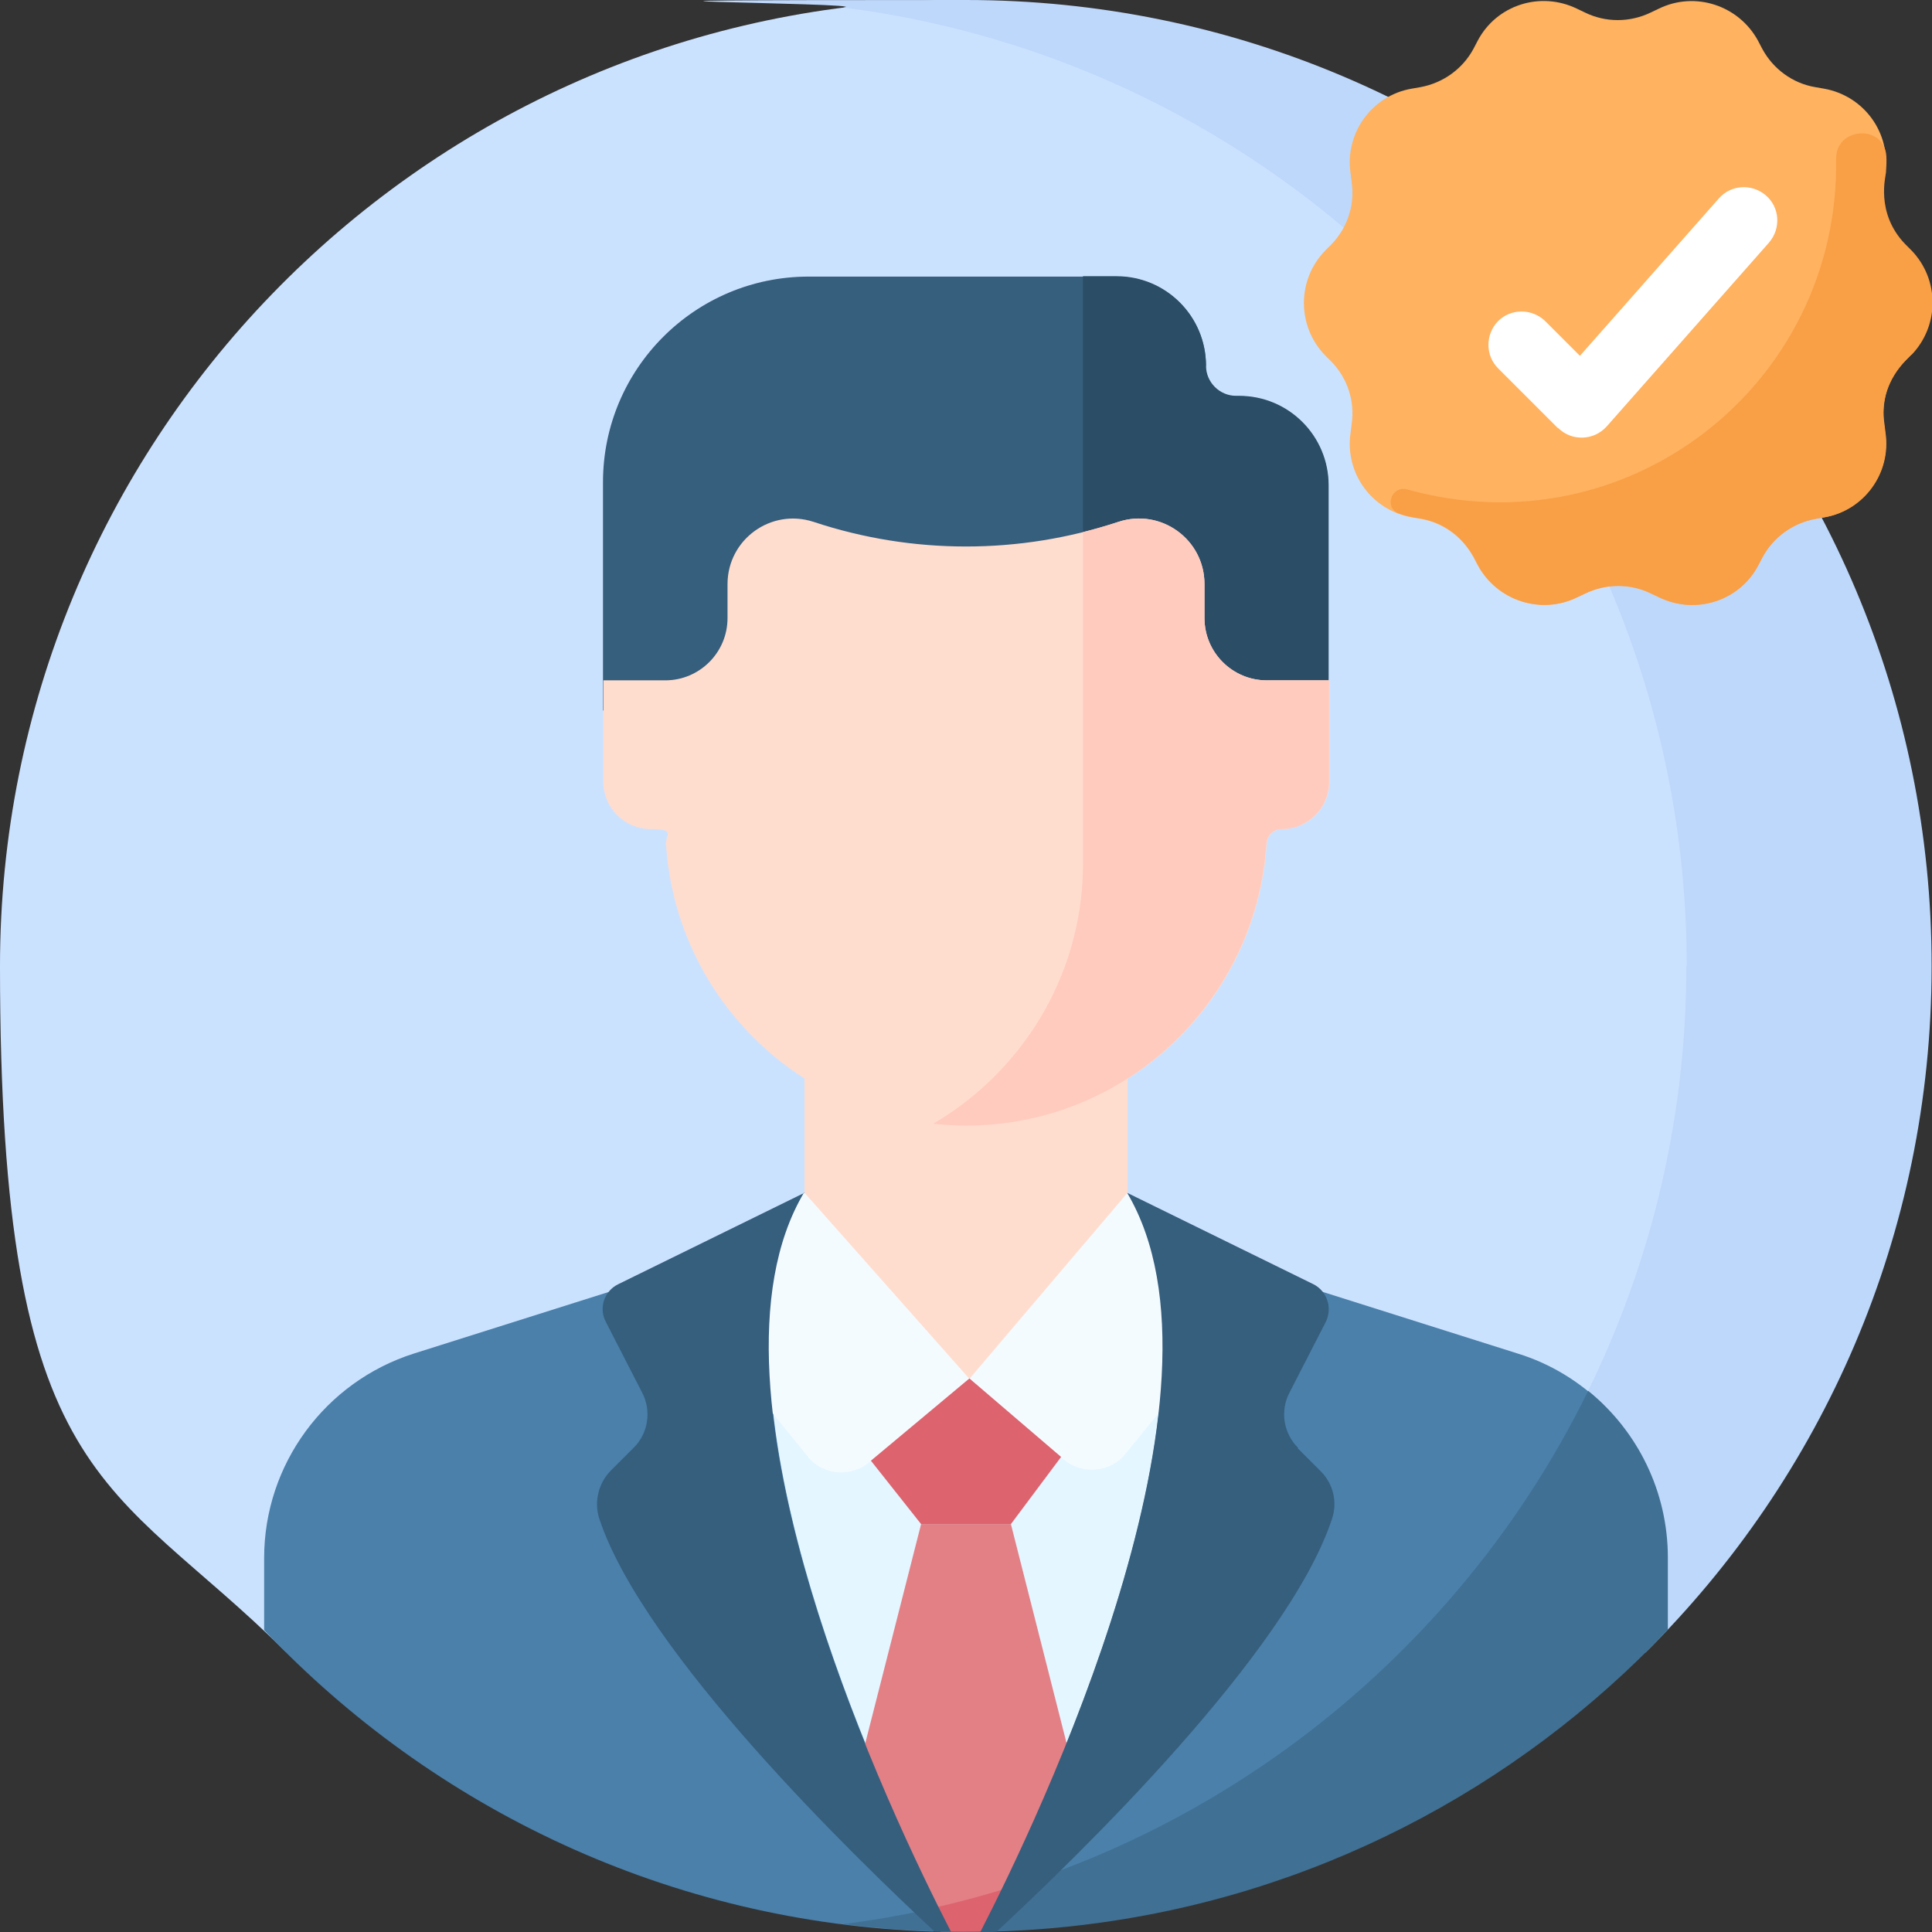
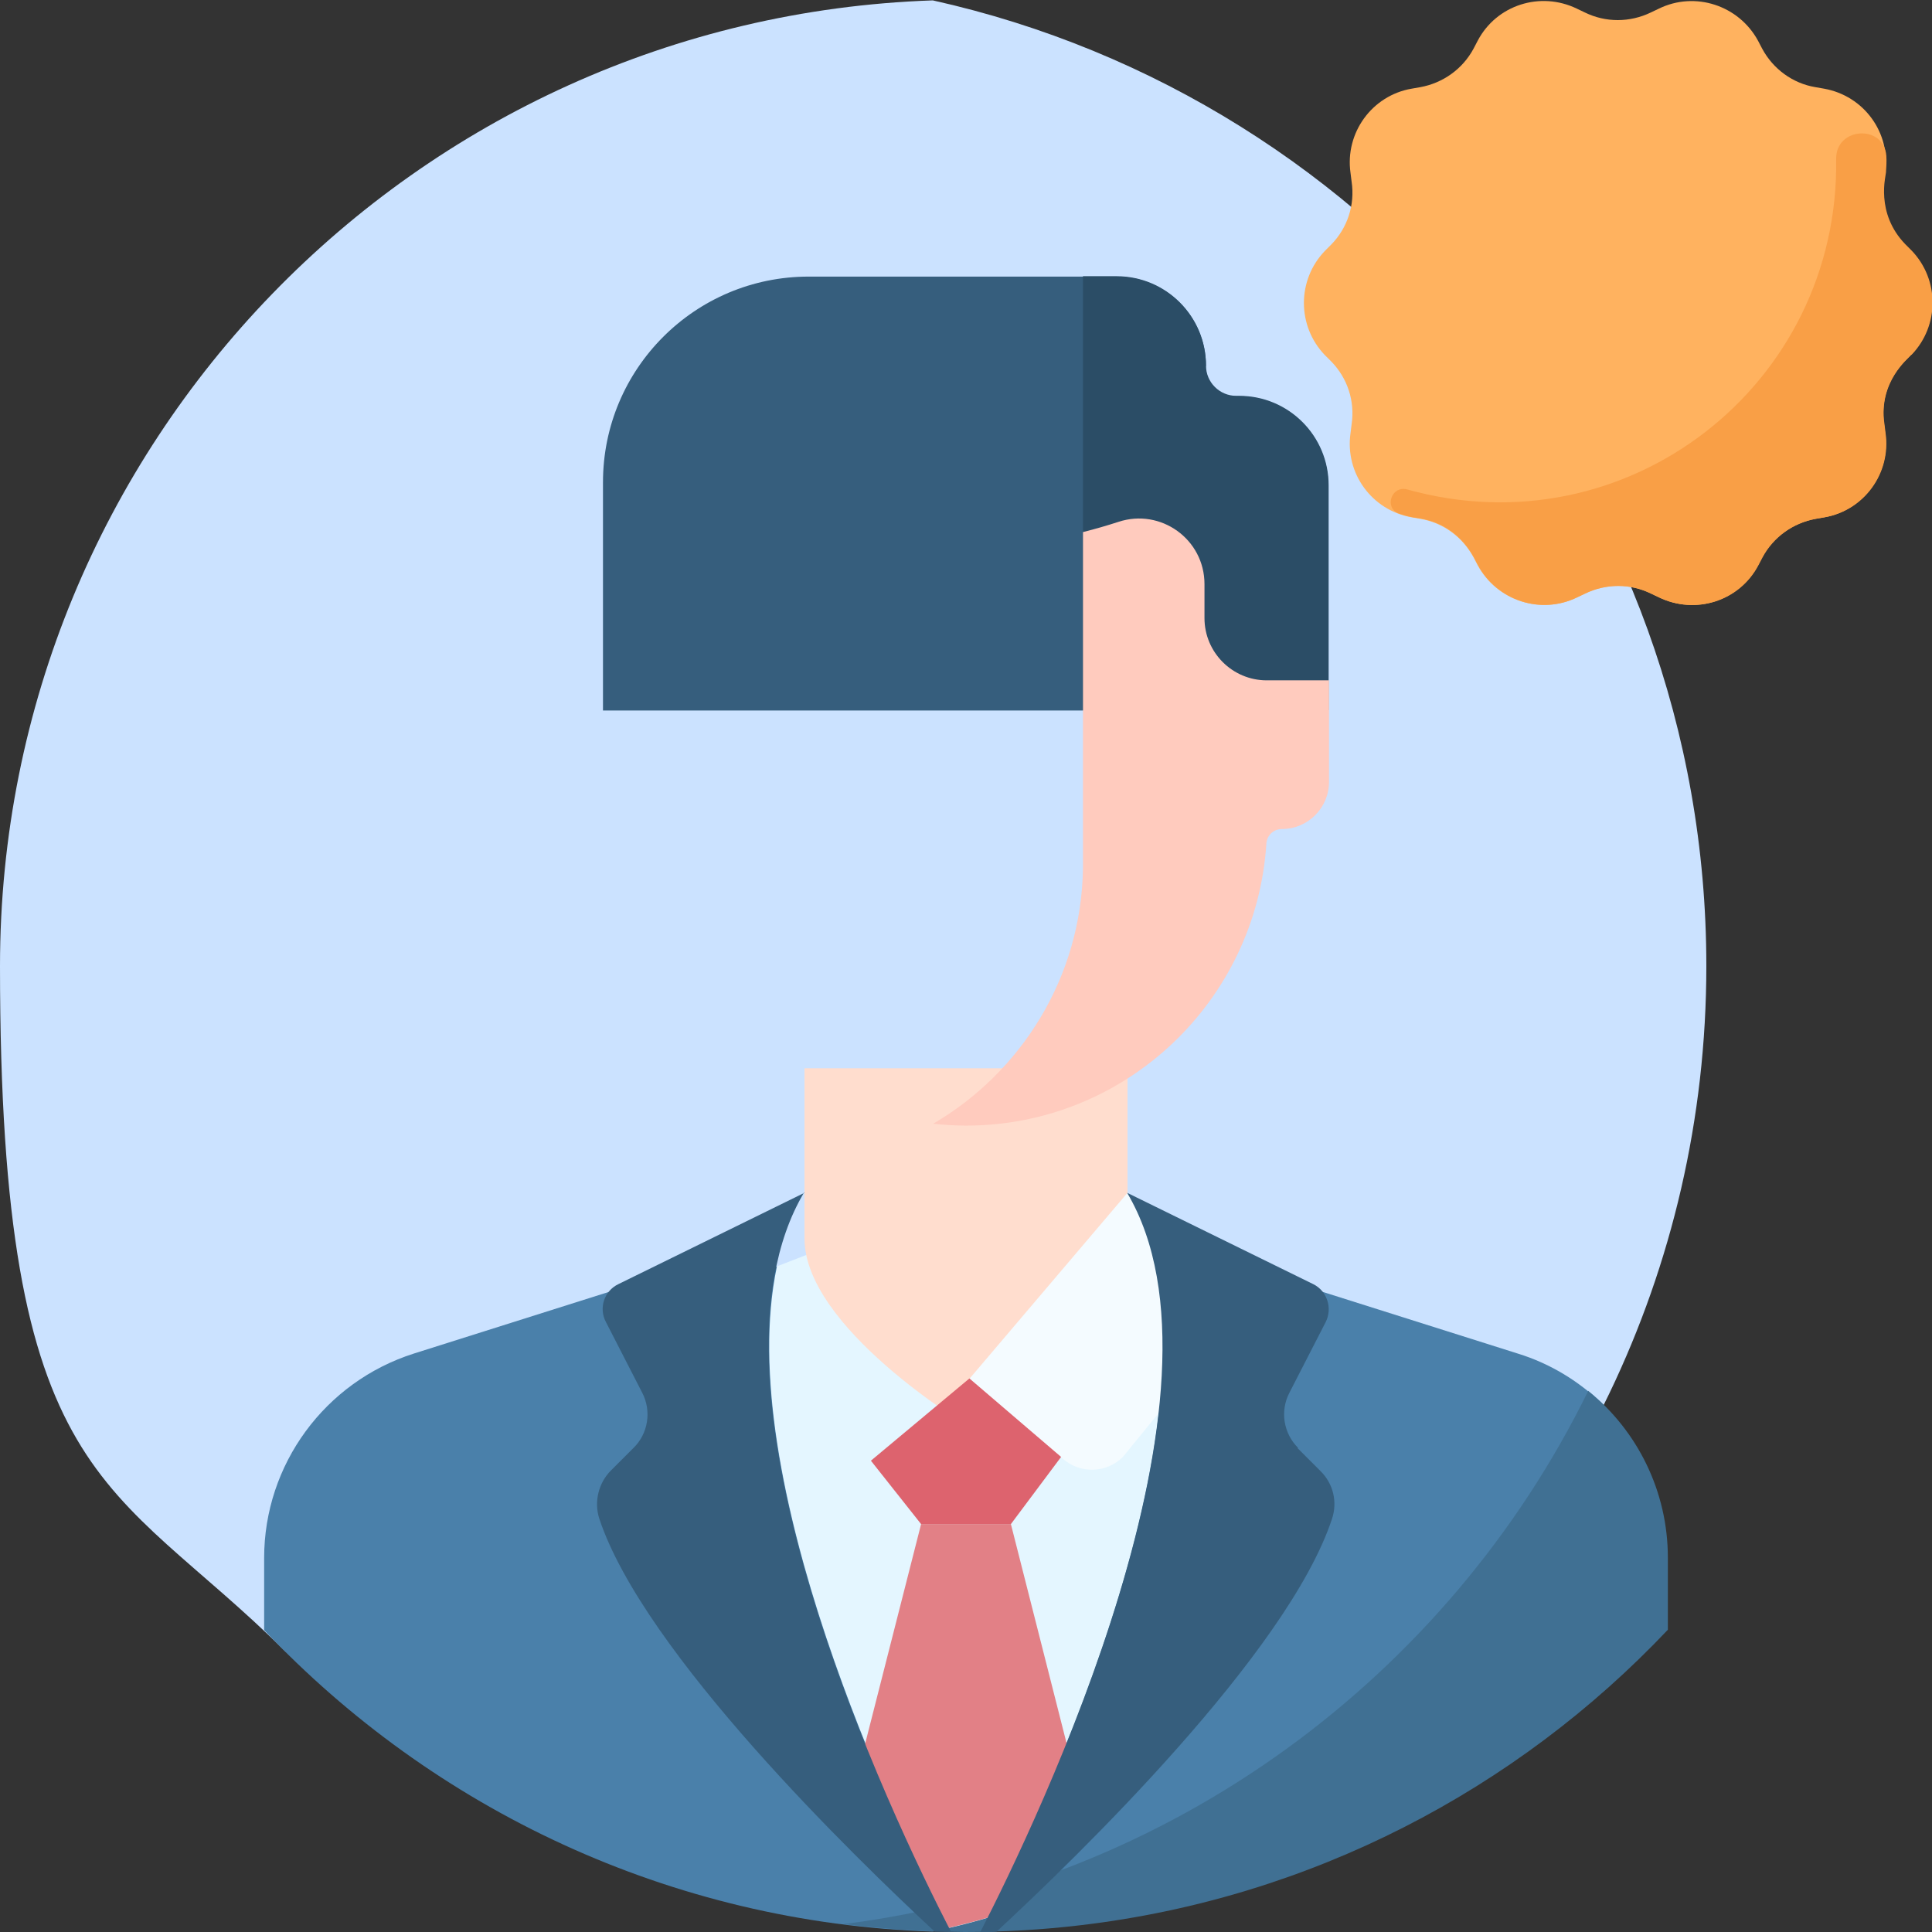
<svg xmlns="http://www.w3.org/2000/svg" width="96" height="96" viewBox="0 0 96 96" fill="none">
  <rect x="0" y="0" width="96" height="96" fill="#333333" stroke="none" />
  <g clip-path="url(#clip0_501_1453)">
    <path d="M48 90.619L67.013 85.819C77.869 76.8 84.787 63.206 84.787 48C84.787 24.544 68.344 4.913 46.35 0.019C20.606 0.9 0 22.05 0 48C0 73.95 5.438 73.388 14.213 82.088L48 90.619Z" fill="#CBE2FF" />
-     <path d="M83.794 48C83.794 63.731 76.219 77.7 64.519 86.456L81.769 82.106C90.544 73.406 95.981 61.35 95.981 48.019C96 21.488 74.513 0 48 0C21.488 0 43.894 0.131 41.906 0.375C65.531 3.375 83.812 23.55 83.812 48H83.794Z" fill="#BED8FB" />
    <path d="M59.925 18.188C59.925 15.731 57.937 13.744 55.481 13.744H40.181C34.537 13.744 29.962 18.319 29.962 23.963V35.306H66V24.131C66 21.675 64.012 19.688 61.556 19.688H61.406C60.581 19.688 59.906 19.013 59.906 18.188H59.925Z" fill="#365E7D" />
    <path d="M61.575 19.669H61.425C60.6 19.669 59.925 18.994 59.925 18.169C59.925 15.713 57.938 13.725 55.481 13.725H53.812V35.288H66.019V24.113C66.019 21.656 64.031 19.669 61.575 19.669Z" fill="#2B4D66" />
    <path d="M79.688 69.825C78.506 68.663 77.062 67.763 75.412 67.256L62.306 63.113L48 62.606L33.675 63.113L20.569 67.256C16.144 68.663 13.125 72.769 13.125 77.419V81C21.525 89.869 33.281 95.55 46.35 95.981C60.994 92.719 73.181 82.931 79.688 69.825Z" fill="#4A80AA" />
    <path d="M82.875 80.981V77.4C82.875 74.119 81.375 71.1 78.918 69.112C71.962 83.287 58.219 93.544 41.925 95.606C43.894 95.85 45.9 95.981 47.925 96C49.875 96 51.806 95.888 53.7 95.662C65.137 94.312 75.356 88.931 82.875 80.981Z" fill="#407093" />
    <path d="M49.087 95.288C51.994 89.513 59.55 73.144 57.394 62.925L48 59.269L38.606 62.925C36.375 73.463 44.494 90.544 47.175 95.794C47.812 95.644 48.469 95.475 49.087 95.288Z" fill="#E4F6FF" />
    <path d="M54.037 90.713L50.231 75.731H45.769L41.962 90.675L46.669 95.906C47.869 95.625 49.031 95.325 50.194 94.95L54.037 90.713Z" fill="#E28086" />
-     <path d="M46.744 95.981C47.137 95.981 47.531 95.981 47.906 95.981C48.356 95.981 48.806 95.981 49.256 95.963L51.675 93.281C49.762 93.956 47.812 94.5 45.806 94.931L46.725 95.963L46.744 95.981Z" fill="#DD636E" />
    <path d="M56.025 61.538V53.081H39.975V61.538C39.975 65.963 48 70.8 48 70.8C48 70.8 56.025 65.963 56.025 61.538Z" fill="#FFDDCE" />
-     <path d="M66.019 33.806H62.944C61.238 33.806 59.85 32.419 59.85 30.713V29.025C59.85 26.794 57.675 25.238 55.575 25.931C50.663 27.563 45.338 27.563 40.425 25.931C38.306 25.238 36.15 26.813 36.15 29.025V30.713C36.15 32.419 34.763 33.806 33.056 33.806H29.981V38.85C29.981 40.144 31.031 41.194 32.325 41.194C33.619 41.194 33.056 41.513 33.094 41.925C33.581 49.744 40.069 55.931 48.019 55.931C55.969 55.931 62.438 49.744 62.944 41.925C62.963 41.513 63.3 41.194 63.713 41.194C65.006 41.194 66.056 40.144 66.056 38.85V33.806H66.019Z" fill="#FFDDCE" />
    <path d="M62.944 33.806C61.238 33.806 59.85 32.419 59.85 30.713V29.025C59.85 26.794 57.675 25.238 55.575 25.931C54.994 26.119 54.413 26.288 53.813 26.438V43.125C53.738 48.544 50.757 53.269 46.369 55.838C46.913 55.894 47.457 55.931 48 55.931C55.932 55.931 62.419 49.744 62.925 41.925C62.944 41.513 63.282 41.194 63.694 41.194C64.988 41.194 66.038 40.144 66.038 38.85V33.806H62.963H62.944Z" fill="#FFCBBE" />
-     <path d="M39.975 59.269L33.675 64.388L40.275 72.544C41.081 73.331 42.337 73.369 43.2 72.656L48.169 68.513L39.975 59.269Z" fill="#F4FBFF" />
    <path d="M56.025 59.269L48.169 68.513L52.837 72.506C53.7 73.237 54.956 73.2 55.781 72.412L62.325 64.388L56.025 59.269Z" fill="#F4FBFF" />
    <path d="M39.975 59.269L30.731 63.806C30.019 64.144 29.737 65.006 30.112 65.7L31.912 69.206C32.381 70.106 32.212 71.231 31.481 71.944C31.106 72.319 30.712 72.713 30.356 73.069C29.737 73.688 29.512 74.625 29.775 75.45C31.969 82.106 42.469 92.287 46.444 95.981C46.706 95.981 46.987 95.981 47.25 95.981C44.362 90.375 34.144 69.037 39.956 59.25L39.975 59.269Z" fill="#365E7D" />
    <path d="M64.5 71.944C63.769 71.213 63.6 70.106 64.069 69.206L65.869 65.7C66.225 65.006 65.944 64.144 65.25 63.806L56.006 59.269C61.819 69.075 51.6 90.375 48.712 96C48.975 96 49.256 96 49.519 95.981C53.512 92.287 63.994 82.125 66.187 75.469C66.469 74.625 66.244 73.706 65.606 73.088C65.25 72.731 64.856 72.338 64.481 71.963L64.5 71.944Z" fill="#365E7D" />
    <path d="M48.169 68.494L43.275 72.581L45.769 75.731H50.231L52.725 72.394L48.169 68.494Z" fill="#DD636E" />
    <path d="M94.95 12.469C96.337 13.912 96.337 16.2 94.95 17.644L94.631 17.962C93.825 18.788 93.45 19.931 93.619 21.075L93.675 21.525C93.956 23.512 92.606 25.369 90.637 25.706L90.206 25.781C89.081 25.988 88.106 26.681 87.562 27.694L87.356 28.087C86.419 29.869 84.244 30.562 82.425 29.681L82.031 29.494C81 28.988 79.8 28.988 78.75 29.494L78.356 29.681C76.556 30.562 74.381 29.85 73.425 28.087L73.219 27.694C72.675 26.681 71.7 25.969 70.575 25.781L70.144 25.706C68.156 25.35 66.825 23.512 67.106 21.525L67.162 21.075C67.331 19.931 66.956 18.788 66.15 17.962L65.831 17.644C64.444 16.2 64.444 13.912 65.831 12.469L66.15 12.15C66.956 11.325 67.331 10.181 67.162 9.038L67.106 8.588C66.825 6.6 68.175 4.744 70.144 4.406L70.575 4.331C71.7 4.125 72.675 3.431 73.219 2.419L73.425 2.025C74.362 0.244 76.537 -0.45 78.356 0.431L78.75 0.619C79.781 1.125 80.981 1.125 82.031 0.619L82.425 0.431C84.225 -0.45 86.4 0.263 87.356 2.025L87.562 2.419C88.106 3.431 89.081 4.144 90.206 4.331L90.637 4.406C92.625 4.763 93.956 6.6 93.675 8.588L93.619 9.038C93.45 10.181 93.825 11.325 94.631 12.15L94.95 12.469Z" fill="#FFB25F" />
-     <path d="M77.419 21.281L74.438 18.3C73.8 17.663 73.8 16.613 74.438 15.956C75.075 15.319 76.125 15.319 76.781 15.956L78.506 17.681L85.406 9.863C86.006 9.169 87.056 9.113 87.75 9.713C88.444 10.313 88.5 11.363 87.9 12.056L79.838 21.188C79.2 21.9 78.094 21.938 77.419 21.263V21.281Z" fill="white" />
    <path d="M94.95 17.644C94.856 17.794 93.319 18.956 93.638 21.075L93.694 21.525C93.975 23.512 92.625 25.369 90.656 25.706L90.225 25.781C89.1 25.988 88.125 26.681 87.581 27.694L87.375 28.087C86.438 29.869 84.263 30.562 82.444 29.681L82.05 29.494C81.019 28.988 79.819 28.988 78.769 29.494L78.375 29.681C76.575 30.562 74.4 29.85 73.444 28.087C73.35 27.975 72.713 26.137 70.594 25.762C70.538 25.744 70.088 25.725 69.525 25.519C68.756 25.256 69.131 24.113 69.919 24.319C80.85 27.375 91.406 19.125 91.238 7.894C91.219 6.3 93.619 6.169 93.731 7.744C93.75 8.006 93.731 8.288 93.713 8.569C93.713 8.719 93.169 10.575 94.669 12.131L94.988 12.45C96.375 13.894 96.375 16.181 94.988 17.625L94.95 17.644Z" fill="#F99F46" />
  </g>
  <defs>
    <clipPath id="clip0_501_1453">
      <rect width="96" height="96" fill="white" />
    </clipPath>
  </defs>
</svg>